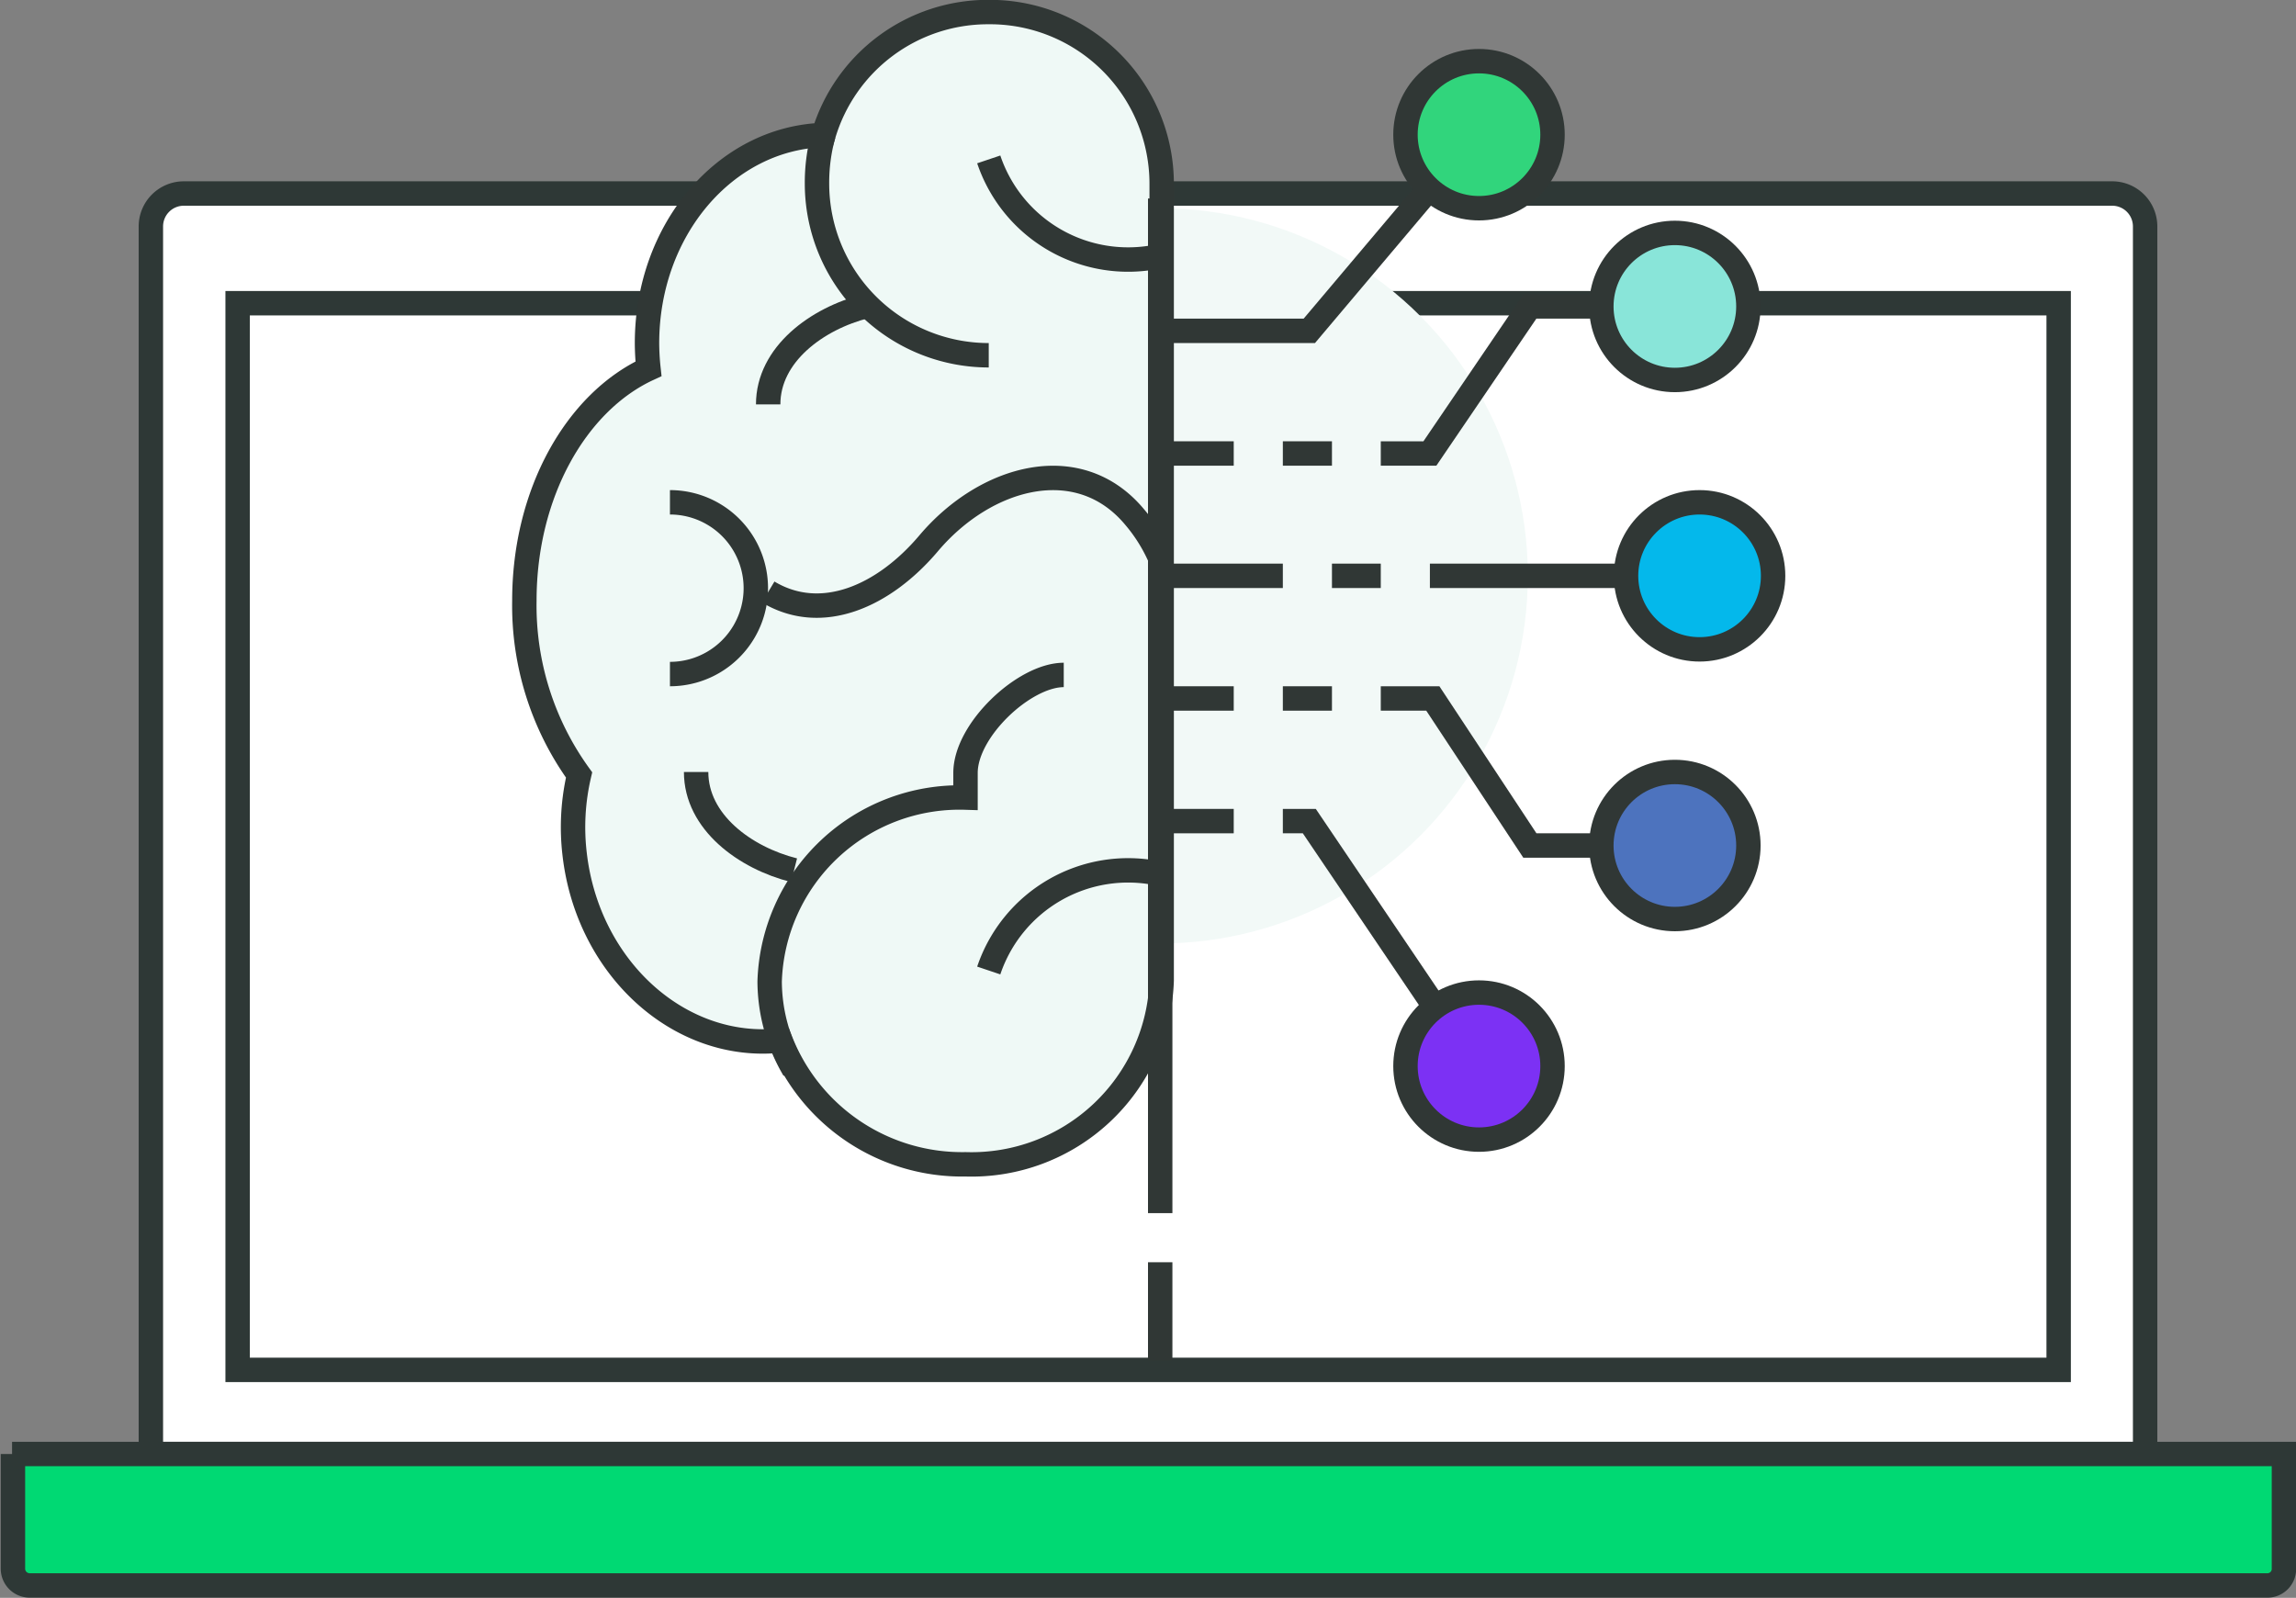
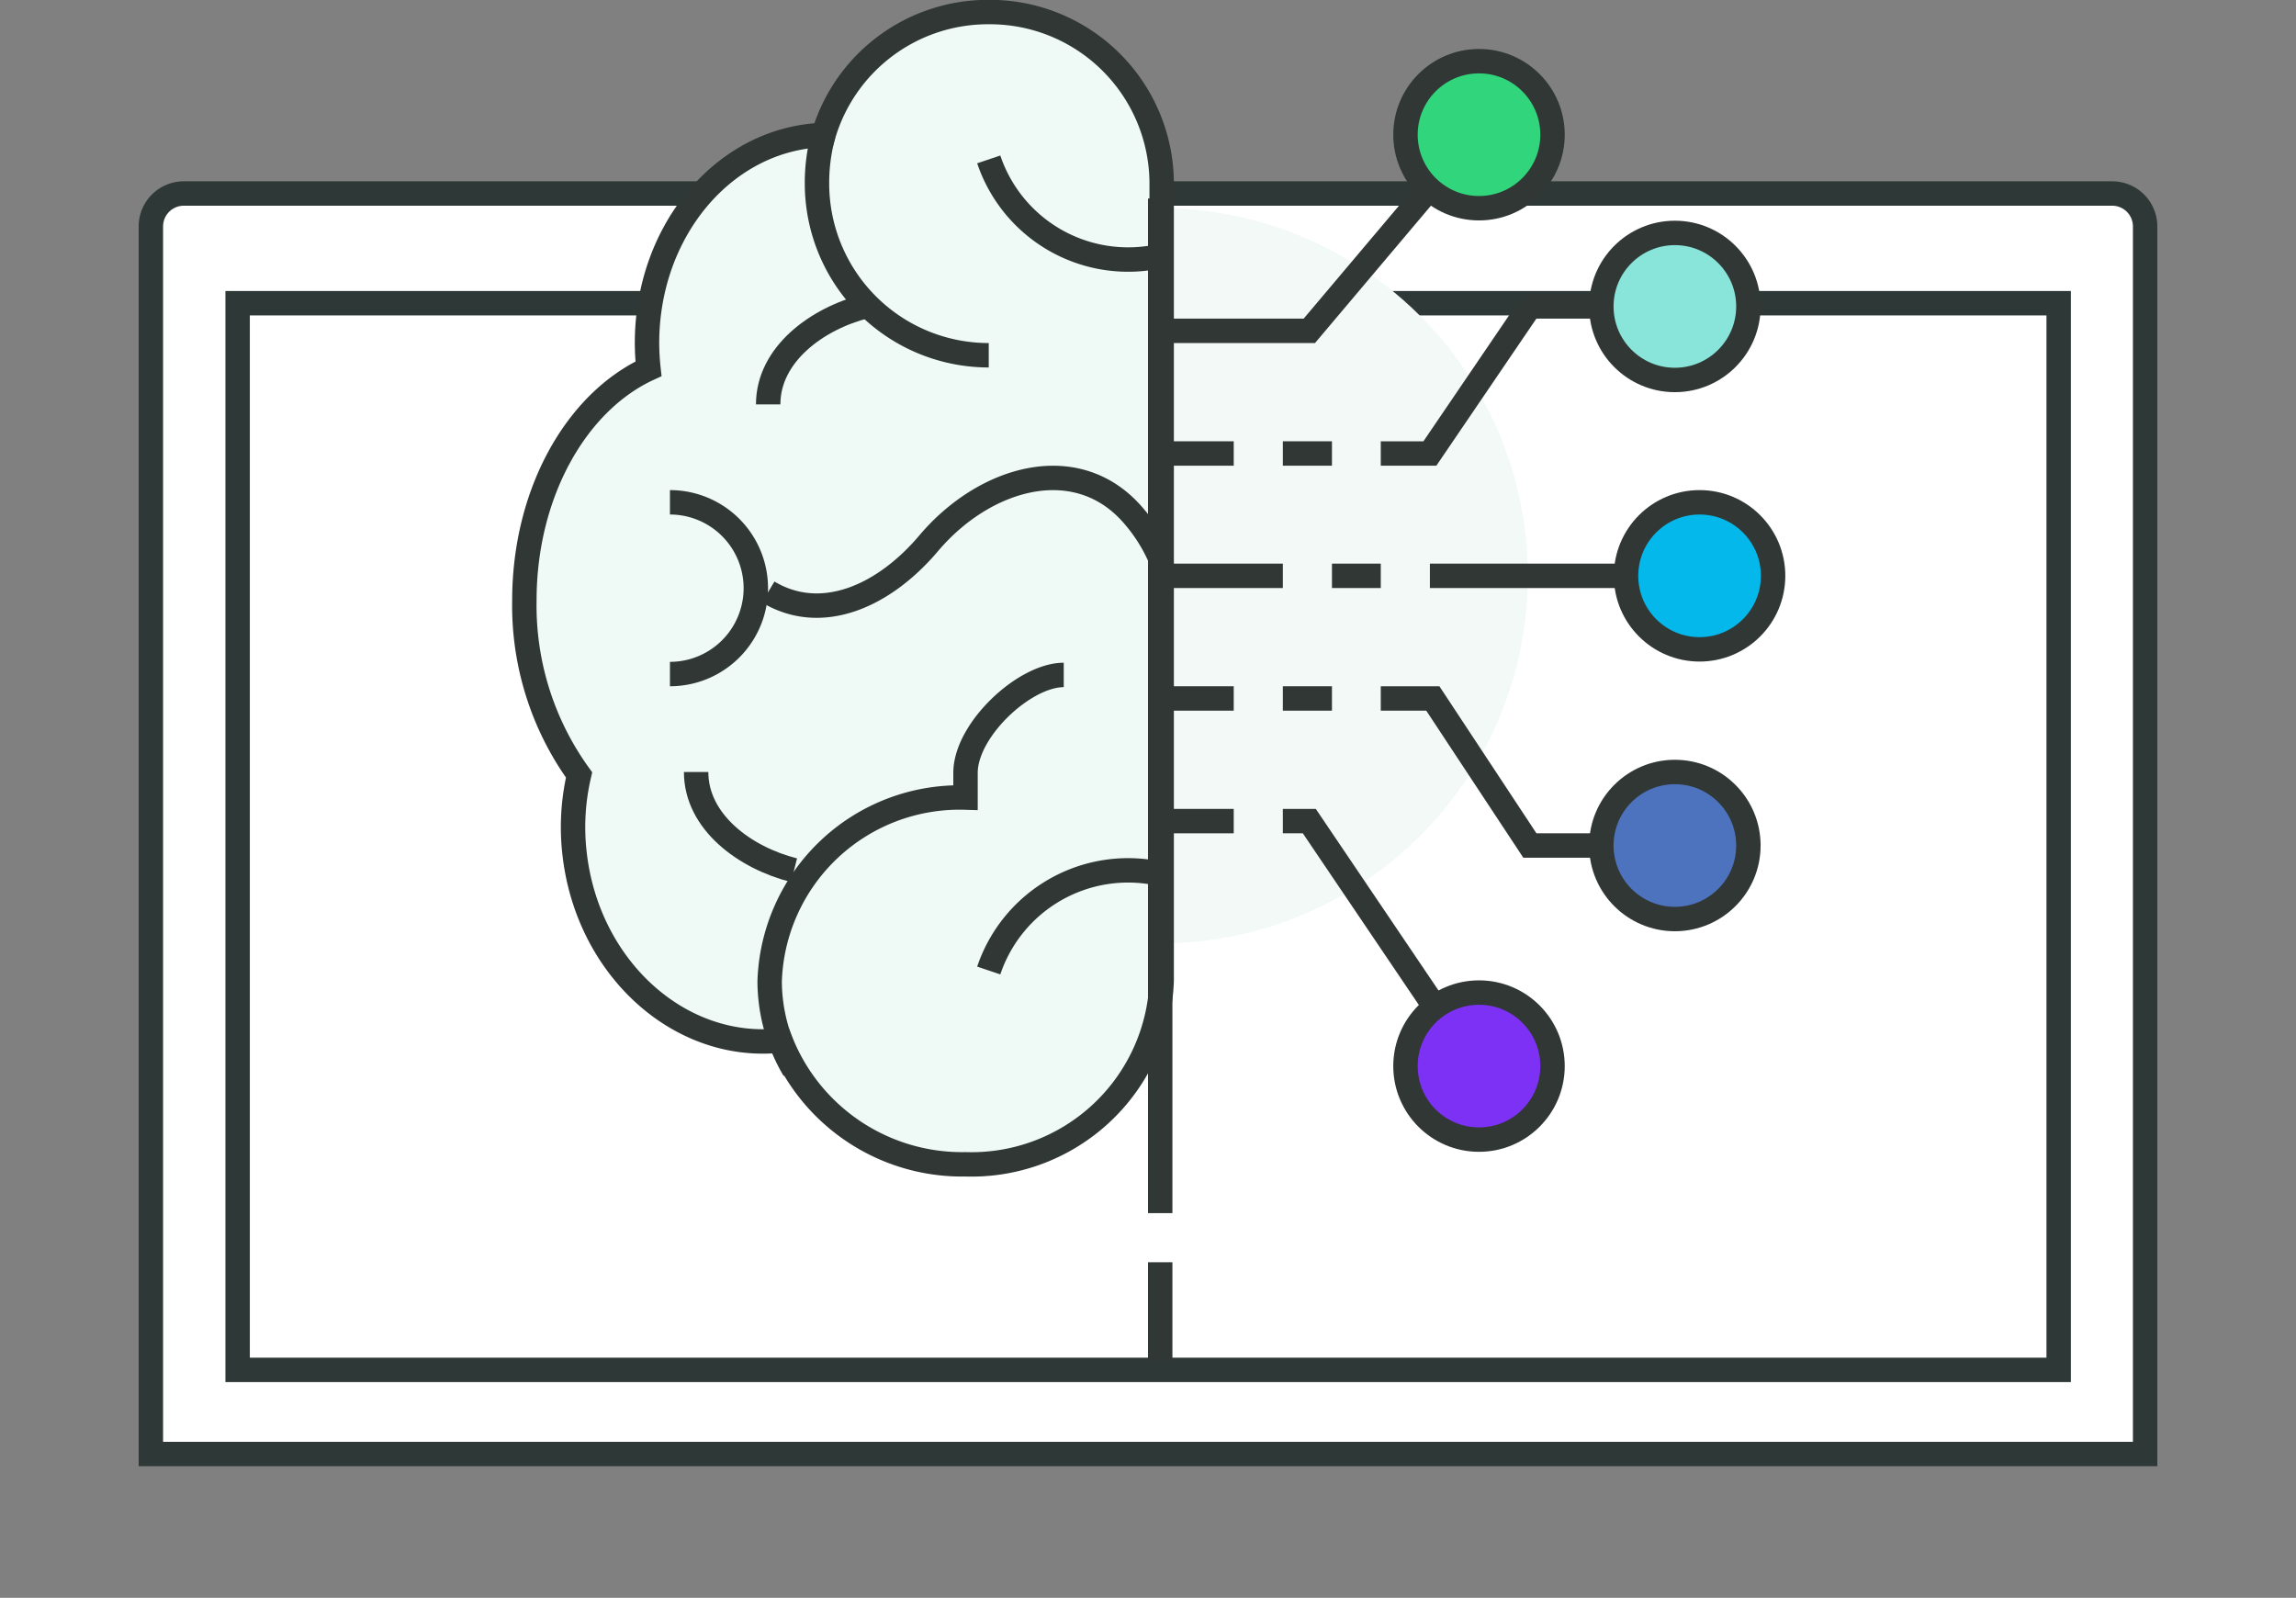
<svg xmlns="http://www.w3.org/2000/svg" viewBox="0 0 78.07 54.33">
  <rect x="0" y="0" width="78.07" height="54.33" fill="#808080" stroke="none" />
  <defs>
    <style>.cls-1{fill:#fff;}.cls-1,.cls-2{stroke:#2e3836;}.cls-1,.cls-10,.cls-2,.cls-4,.cls-5,.cls-6,.cls-7,.cls-8,.cls-9{stroke-miterlimit:10;stroke-width:0.83px;}.cls-2{fill:#00d973;}.cls-3{fill:#f2f9f7;}.cls-4{fill:none;}.cls-10,.cls-4,.cls-5,.cls-6,.cls-7,.cls-8,.cls-9{stroke:#303735;}.cls-5{fill:#89e5d9;}.cls-6{fill:#4d73be;}.cls-7{fill:#04b8eb;}.cls-8{fill:#7c31f4;}.cls-9{fill:#31d57c;}.cls-10{fill:#eff9f6;}</style>
  </defs>
  <title>H-icon</title>
  <g id="Layer_2" data-name="Layer 2">
    <g id="Layer_1-2" data-name="Layer 1">
      <path class="cls-1" d="M6.25,6.58H71.82A1.12,1.12,0,0,1,72.94,7.7V49.44H5.13V7.7A1.12,1.12,0,0,1,6.25,6.58Z" />
      <rect class="cls-1" x="8.08" y="10.31" width="61.92" height="36.27" />
-       <path class="cls-2" d="M.41,49.44H77.66v3.91a.56.56,0,0,1-.56.56H1a.57.57,0,0,1-.56-.56V49.44Z" />
      <circle class="cls-3" cx="39.45" cy="19.58" r="12.5" />
      <polyline class="cls-4" points="56.95 10.42 52.02 10.42 48.62 15.42 46.95 15.42" />
      <line class="cls-4" x1="57.79" y1="19.58" x2="48.62" y2="19.58" />
      <circle class="cls-5" cx="56.95" cy="10.42" r="2.5" />
      <polyline class="cls-4" points="56.95 28.75 52.02 28.75 48.72 23.75 46.95 23.75" />
      <circle class="cls-6" cx="56.95" cy="28.75" r="2.5" />
      <circle class="cls-7" cx="57.79" cy="19.58" r="2.5" />
      <polyline class="cls-4" points="50.15 36.25 44.52 27.92 43.62 27.92" />
      <circle class="cls-8" cx="50.29" cy="36.25" r="2.5" />
      <polyline class="cls-4" points="50.15 4.58 44.52 11.25 39.45 11.25" />
      <circle class="cls-9" cx="50.29" cy="4.58" r="2.5" />
      <path class="cls-10" d="M33.62.41A5.83,5.83,0,0,0,28,4.59C24.65,4.7,22,7.82,22,11.67a8.46,8.46,0,0,0,.05.87c-2.45,1.13-4.22,4.22-4.22,7.88a9.84,9.84,0,0,0,1.86,5.93,7.81,7.81,0,0,0-.15,2.7c.45,3.88,3.58,6.7,7,6.33a6.63,6.63,0,0,0,6.29,4.21,6.47,6.47,0,0,0,6.67-6.25V6.25A5.84,5.84,0,0,0,33.62.41Z" />
      <path class="cls-4" d="M33.62,12.08a5.84,5.84,0,0,1-5.84-5.83A6.13,6.13,0,0,1,28,4.58" />
      <path class="cls-4" d="M26.12,20.13c1.82,1.09,3.94.14,5.46-1.66,1.93-2.28,5.1-3.17,7-.89a5.59,5.59,0,0,1,.85,1.35" />
      <path class="cls-4" d="M39.38,8.72a5,5,0,0,1-5.76-3.3" />
      <path class="cls-4" d="M39.38,29.7A5,5,0,0,0,33.62,33" />
      <path class="cls-4" d="M29.45,10.41c-1.67.42-3.33,1.64-3.33,3.34" />
      <path class="cls-4" d="M27,29.59c-1.67-.42-3.33-1.64-3.33-3.34" />
      <path class="cls-4" d="M27,36.37a5.94,5.94,0,0,1-.83-3,6.46,6.46,0,0,1,6.66-6.25v-.84c0-1.46,2-3.33,3.34-3.33" />
      <path class="cls-4" d="M22.78,17.08a2.92,2.92,0,0,1,0,5.84" />
      <line class="cls-4" x1="39.45" y1="15.42" x2="41.95" y2="15.42" />
      <line class="cls-4" x1="43.62" y1="15.42" x2="45.29" y2="15.42" />
      <line class="cls-4" x1="45.29" y1="23.75" x2="43.62" y2="23.75" />
      <line class="cls-4" x1="41.95" y1="23.75" x2="39.45" y2="23.75" />
      <line class="cls-4" x1="39.45" y1="27.92" x2="41.95" y2="27.92" />
      <line class="cls-4" x1="39.45" y1="19.58" x2="43.62" y2="19.58" />
      <line class="cls-4" x1="45.29" y1="19.58" x2="46.95" y2="19.58" />
      <line class="cls-4" x1="39.45" y1="6.75" x2="39.45" y2="41.25" />
      <line class="cls-4" x1="39.45" y1="42.92" x2="39.45" y2="46.26" />
    </g>
  </g>
</svg>